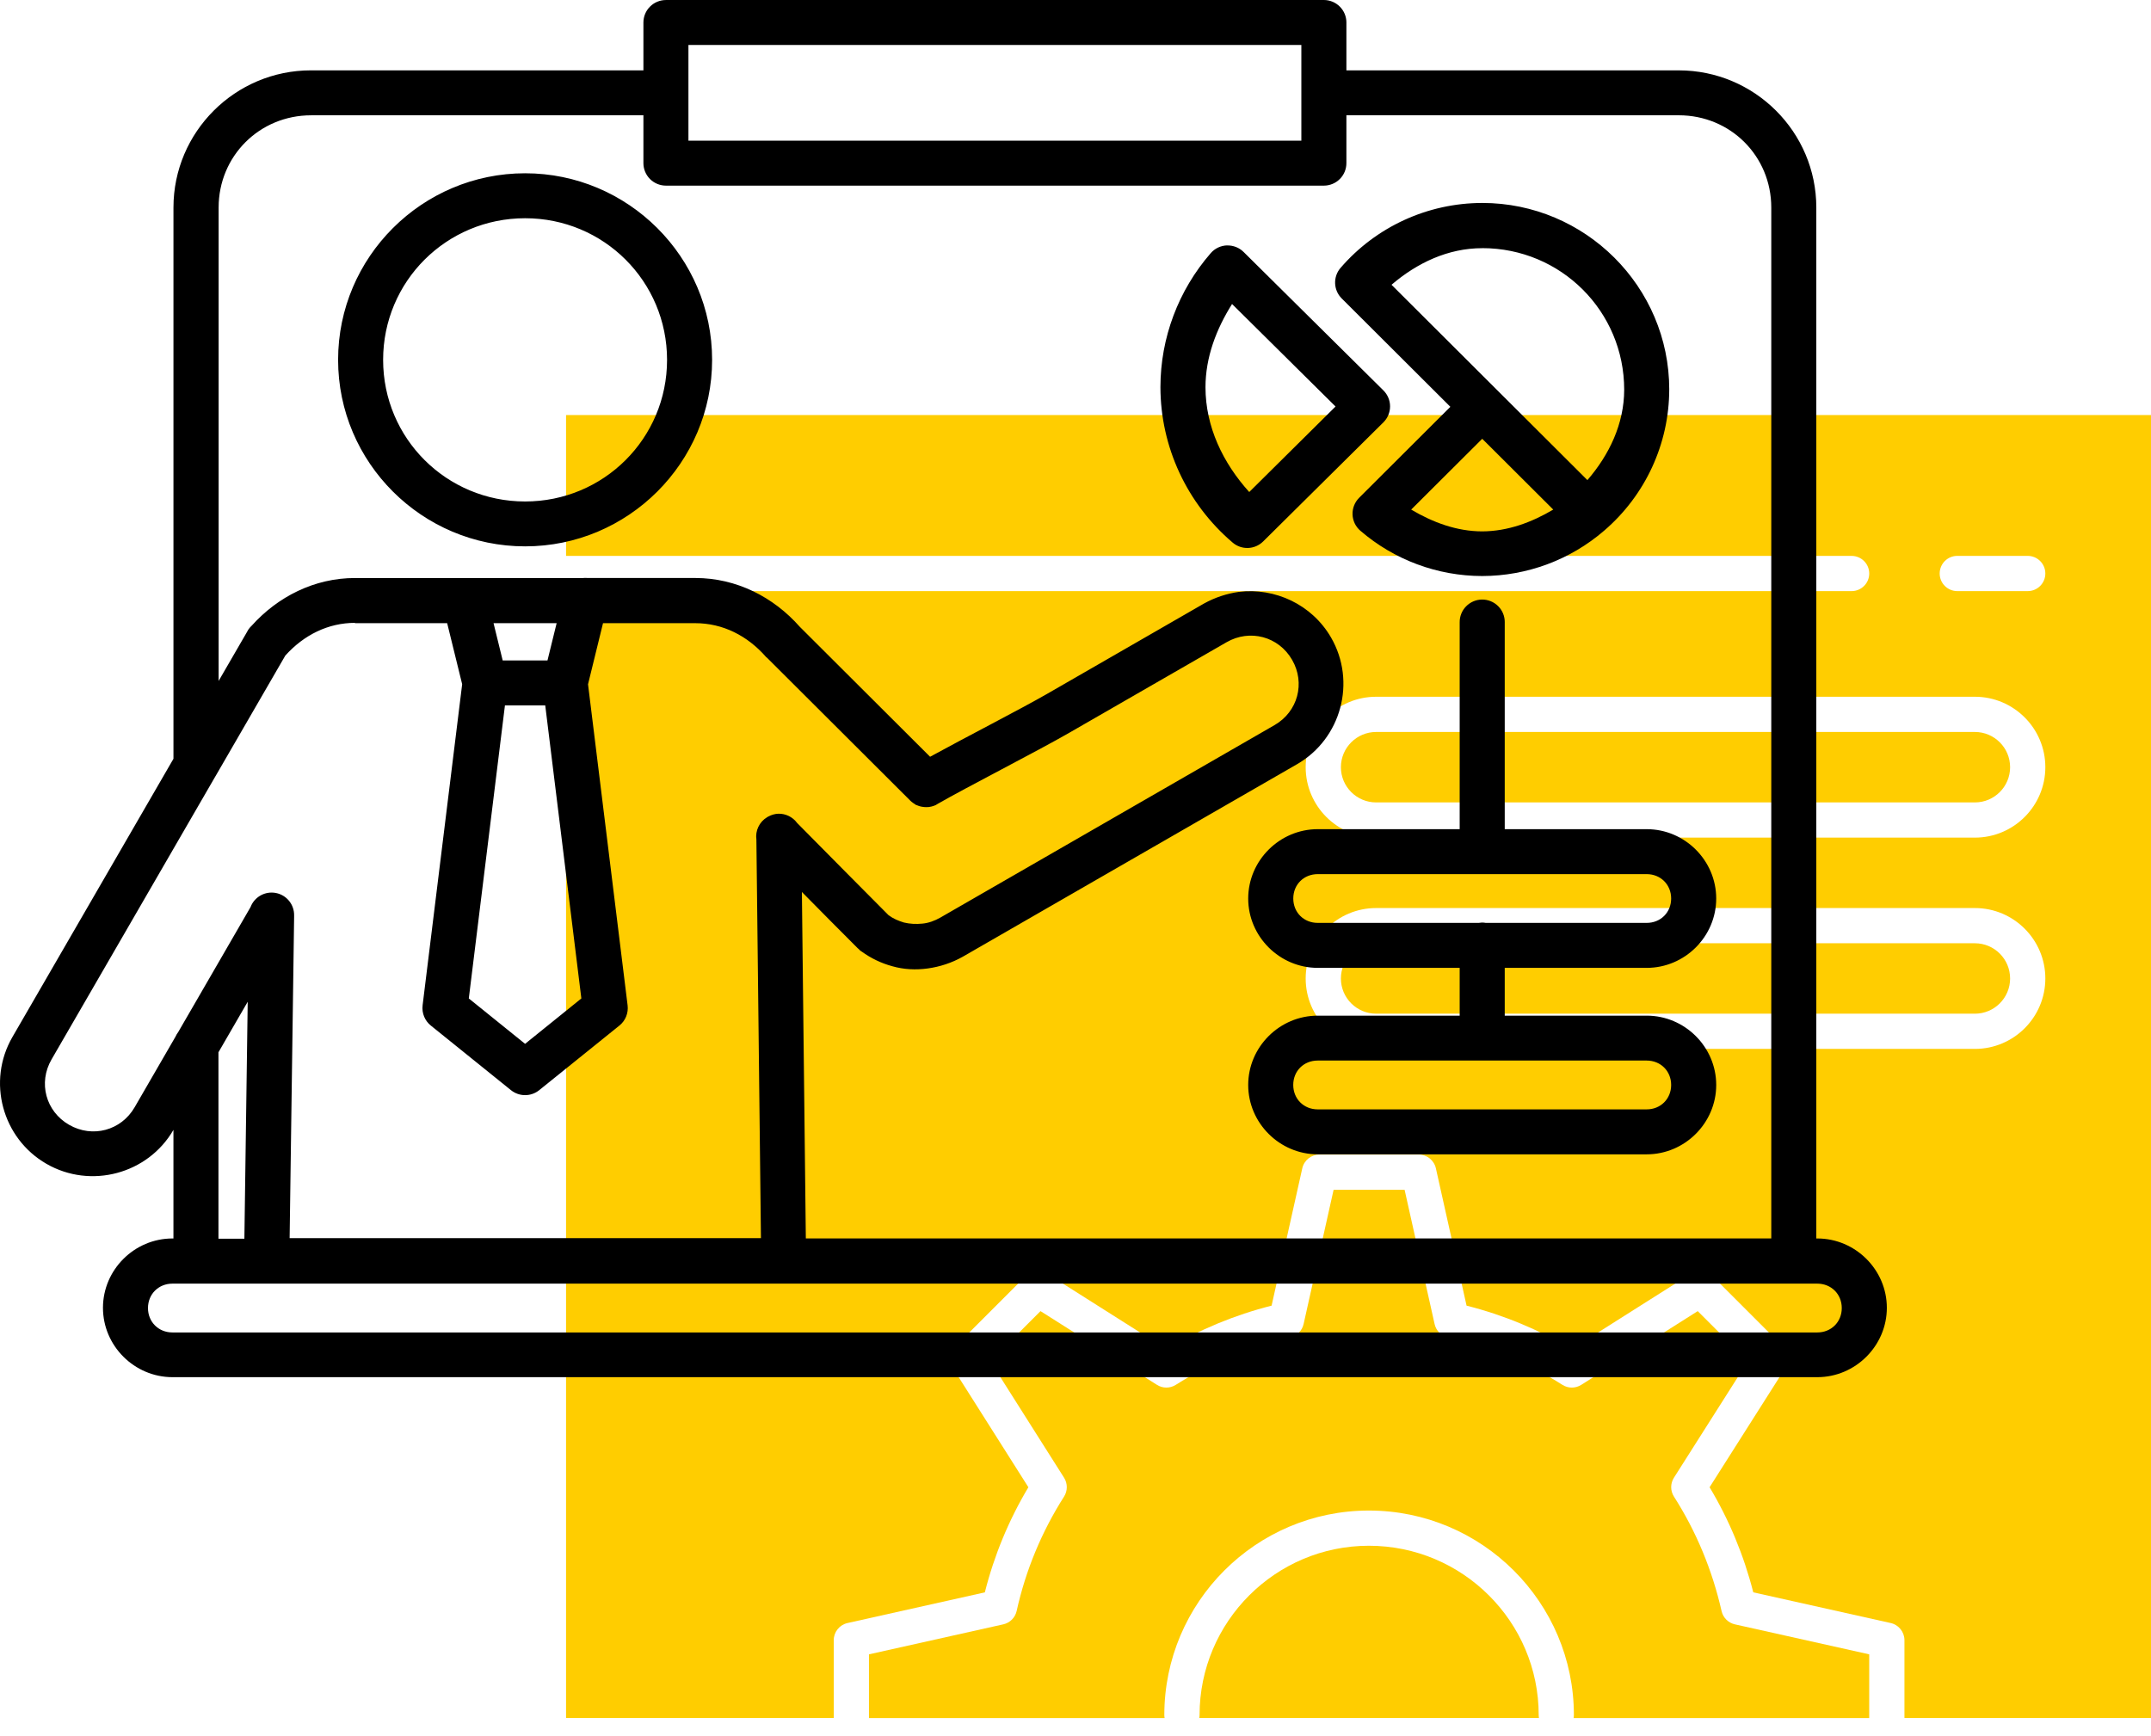
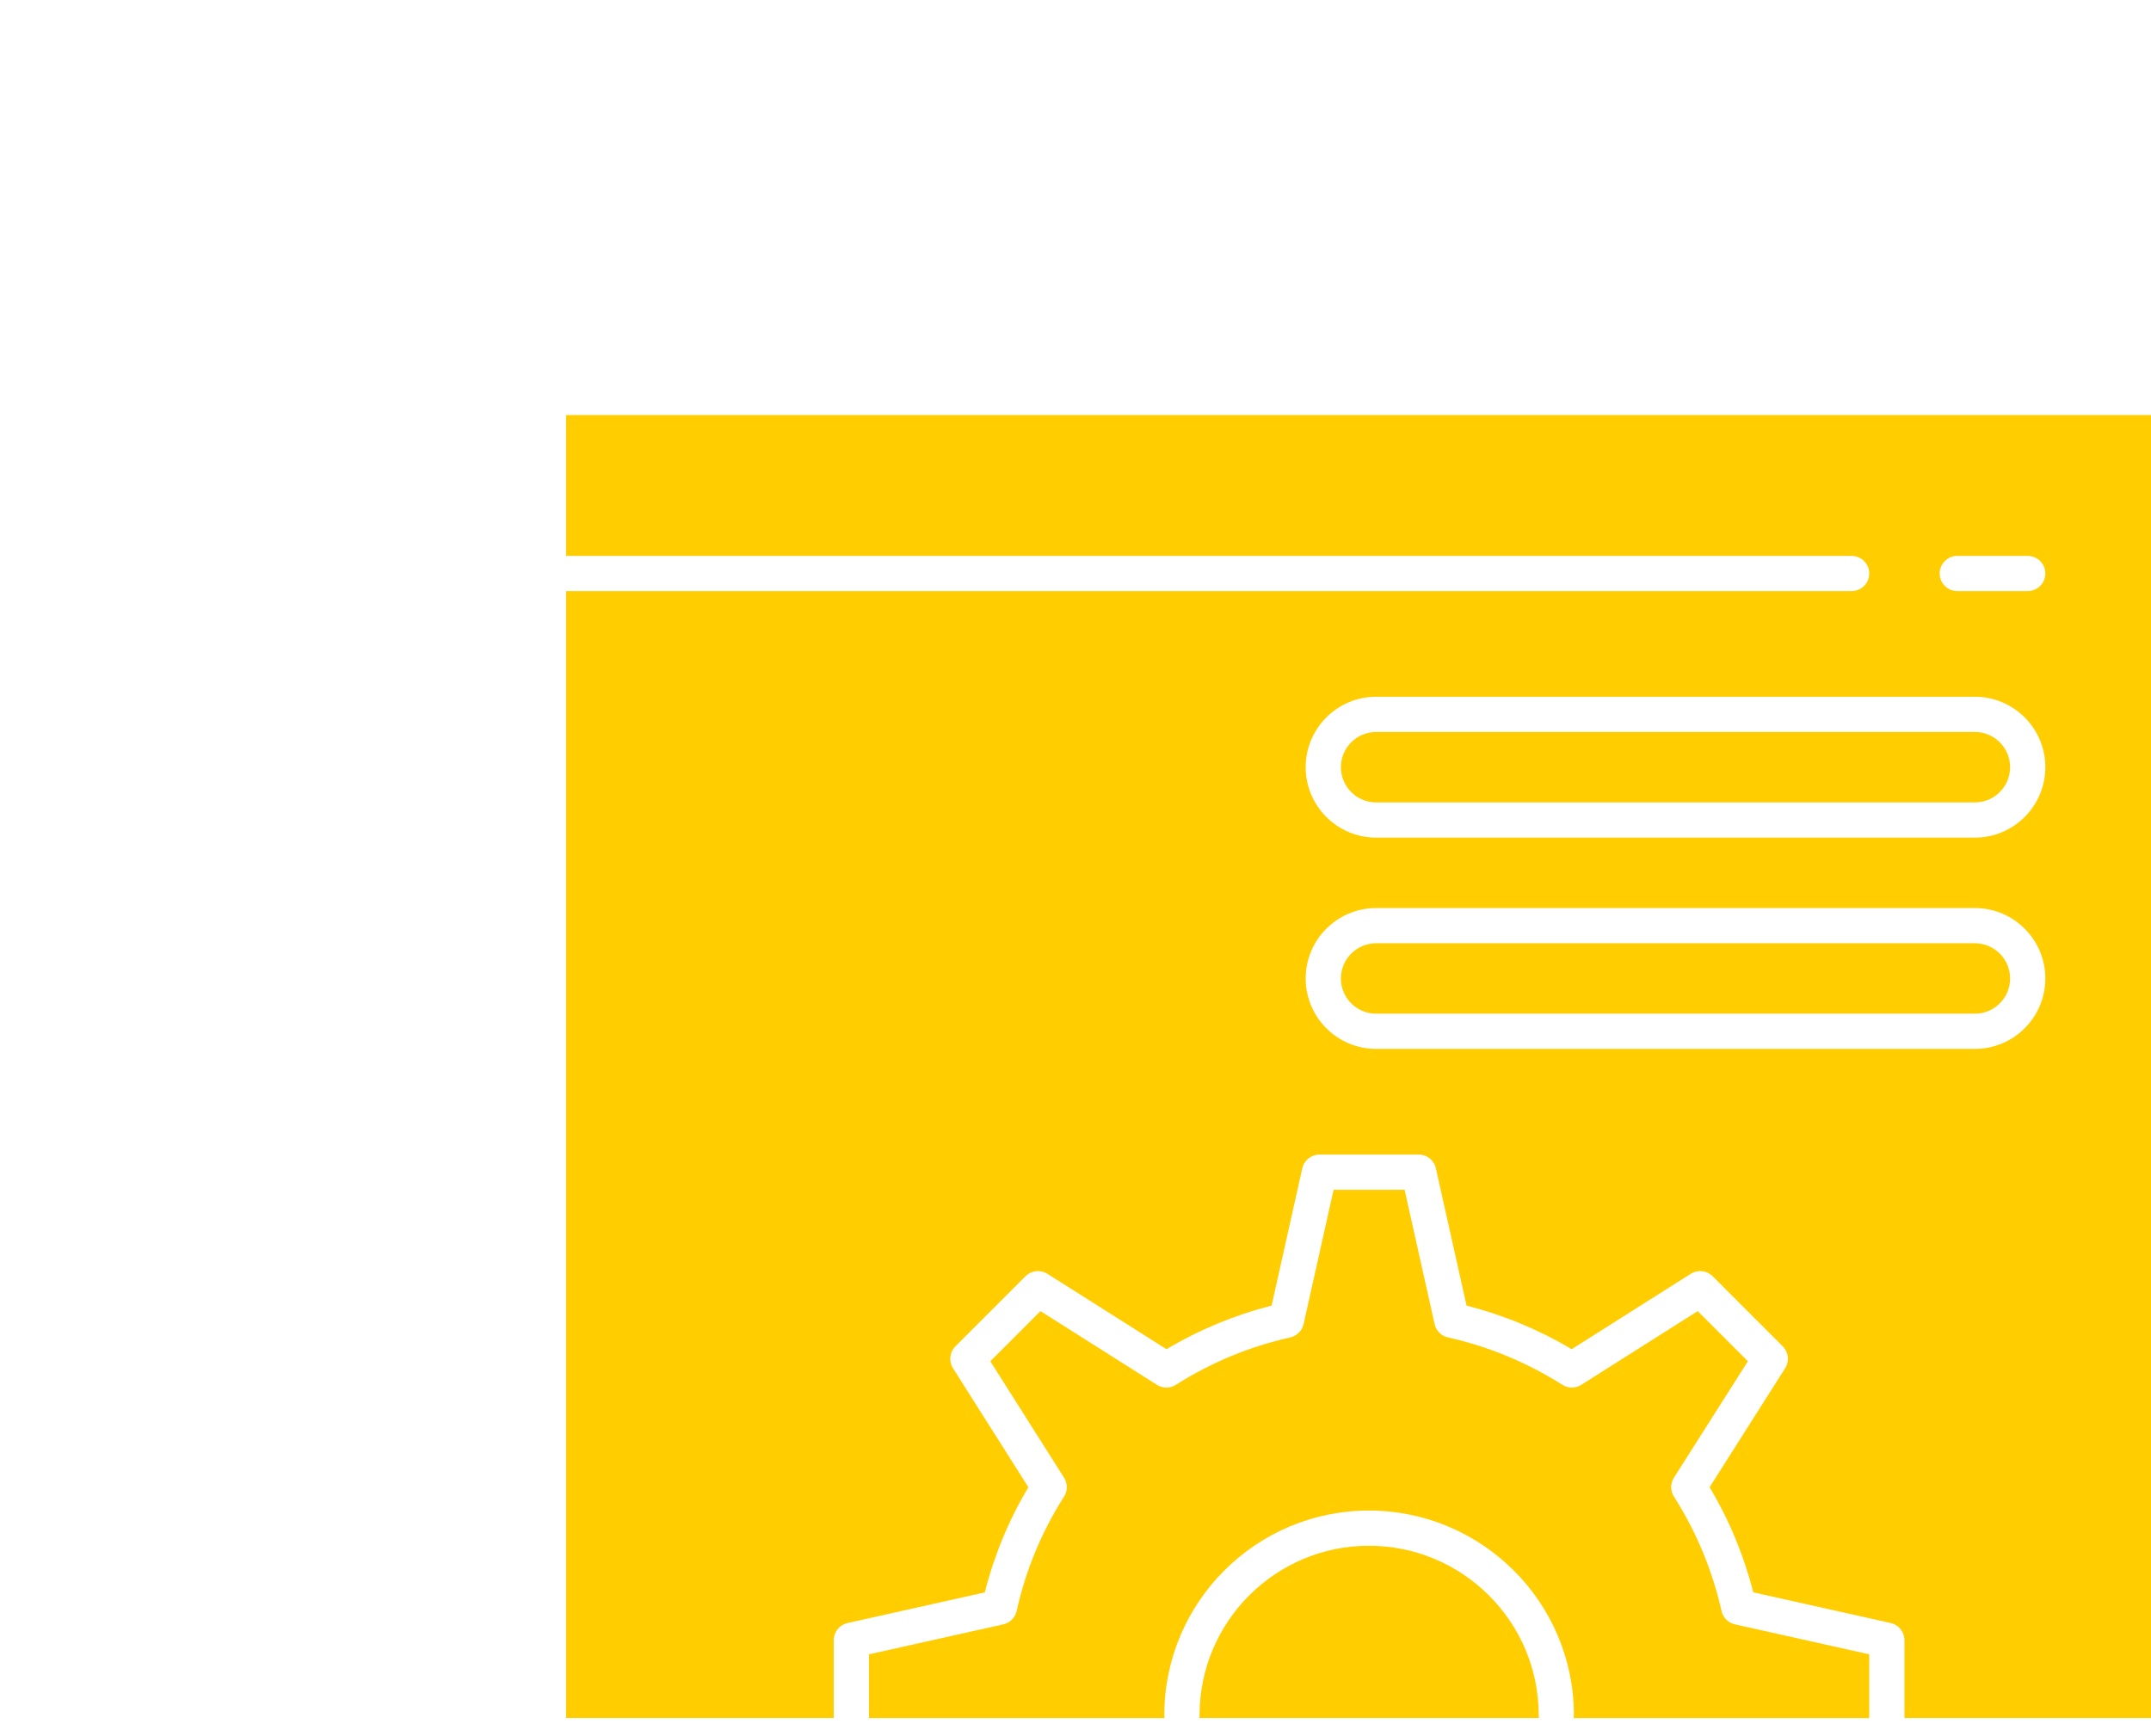
<svg xmlns="http://www.w3.org/2000/svg" width="114" height="92" viewBox="0 0 114 92" fill="none">
  <path d="M104.666 42.534H72.933C71.903 42.534 71.066 41.697 71.066 40.667C71.066 39.638 71.903 38.8 72.933 38.8H104.666C105.696 38.8 106.533 39.638 106.533 40.667C106.533 41.697 105.696 42.534 104.666 42.534Z" fill="#FFCD00" />
  <path d="M104.666 53.733H72.933C71.903 53.733 71.066 52.896 71.066 51.867C71.066 50.837 71.903 50 72.933 50H104.666C105.696 50 106.533 50.837 106.533 51.867C106.533 52.896 105.696 53.733 104.666 53.733Z" fill="#FFCD00" />
  <path d="M53.881 85.394C54.36 83.236 55.205 81.196 56.393 79.331C56.587 79.025 56.587 78.636 56.394 78.33L52.486 72.158L55.145 69.499L61.317 73.407C61.621 73.6 62.01 73.601 62.315 73.407C64.199 72.215 66.239 71.37 68.38 70.894C68.733 70.815 69.009 70.54 69.089 70.186L70.679 63.068H74.442L76.032 70.186C76.111 70.54 76.387 70.816 76.741 70.894C78.881 71.37 80.922 72.215 82.806 73.407C83.111 73.601 83.5 73.6 83.805 73.407L89.977 69.499L92.635 72.157L88.716 78.329C88.522 78.635 88.522 79.026 88.718 79.332C89.897 81.178 90.746 83.22 91.241 85.398C91.321 85.75 91.596 86.024 91.948 86.103L99.066 87.692V91.068H83.398C83.406 91.017 83.414 90.966 83.414 90.912C83.414 84.934 78.54 80.07 72.549 80.07C66.571 80.07 61.707 84.934 61.707 90.912C61.707 90.966 61.714 91.017 61.723 91.068H46.054V87.692L53.173 86.102C53.526 86.023 53.802 85.747 53.881 85.394L53.881 85.394Z" fill="#FFCD00" />
  <path d="M72.55 81.936C77.512 81.936 81.549 85.963 81.549 90.912C81.549 90.965 81.556 91.017 81.564 91.067H63.559C63.568 91.017 63.575 90.965 63.575 90.912C63.575 85.962 67.601 81.936 72.55 81.936H72.55Z" fill="#FFCD00" />
  <path d="M114 91.067H100.933V86.943C100.933 86.506 100.63 86.128 100.203 86.032L92.922 84.406C92.416 82.429 91.639 80.56 90.606 78.835L94.611 72.525C94.845 72.156 94.793 71.674 94.483 71.365L90.768 67.65C90.459 67.341 89.977 67.288 89.608 67.521L83.296 71.517C81.545 70.476 79.677 69.701 77.726 69.209L76.1 61.93C76.004 61.503 75.626 61.2 75.189 61.2H69.93C69.493 61.2 69.115 61.503 69.019 61.93L67.393 69.209C65.443 69.701 63.574 70.476 61.823 71.517L55.511 67.521C55.141 67.288 54.66 67.341 54.351 67.65L50.636 71.365C50.327 71.674 50.274 72.155 50.507 72.525L54.503 78.835C53.464 80.574 52.69 82.444 52.195 84.407L44.917 86.033C44.49 86.128 44.187 86.507 44.187 86.944L44.188 91.066H30V31.333H98.133C98.648 31.333 99.067 30.915 99.067 30.4C99.067 29.885 98.648 29.467 98.133 29.467H30V22H114L114 91.067ZM107.466 29.466H103.733C103.218 29.466 102.8 29.884 102.8 30.4C102.8 30.915 103.218 31.333 103.733 31.333H107.466C107.982 31.333 108.4 30.915 108.4 30.4C108.4 29.884 107.982 29.466 107.466 29.466ZM104.666 36.933H72.933C70.874 36.933 69.199 38.608 69.199 40.666C69.199 42.725 70.874 44.4 72.933 44.4H104.666C106.725 44.4 108.4 42.725 108.4 40.666C108.4 38.608 106.725 36.933 104.666 36.933ZM104.666 48.133H72.933C70.874 48.133 69.199 49.808 69.199 51.866C69.199 53.925 70.874 55.6 72.933 55.6H104.666C106.725 55.6 108.4 53.925 108.4 51.866C108.4 49.808 106.725 48.133 104.666 48.133Z" fill="#FFCD00" />
-   <path d="M35.293 0.001C34.977 0.001 34.672 0.127 34.449 0.351C34.225 0.575 34.1 0.877 34.1 1.194V3.729H16.481C12.464 3.729 9.193 6.993 9.193 11.002V40.221L0.657 54.972C-0.699 57.314 0.113 60.338 2.461 61.691C4.807 63.042 7.837 62.233 9.192 59.892V65.648H9.142C7.122 65.648 5.457 67.306 5.457 69.323C5.457 71.34 7.122 73 9.142 73H96.315C98.335 73 100 71.338 100 69.323C100 67.306 98.335 65.648 96.315 65.648H96.262V11.002C96.262 6.994 92.99 3.73 88.974 3.73H71.357V1.195L71.358 1.193C71.358 0.877 71.232 0.573 71.008 0.35C70.784 0.126 70.48 0 70.163 0L35.293 0.001ZM36.486 2.384H68.97V4.937V4.963V7.457H36.486V4.908V4.881V2.384ZM16.481 6.111H34.1V8.646C34.1 8.962 34.225 9.266 34.449 9.49C34.672 9.713 34.977 9.84 35.293 9.84H70.163C70.48 9.84 70.784 9.714 71.008 9.49C71.232 9.267 71.358 8.963 71.357 8.646V6.111H88.974C91.71 6.111 93.875 8.271 93.875 11.002V65.647H42.708L42.499 47.281C43.548 48.345 44.566 49.373 45.459 50.264H45.459V50.265H45.46L45.464 50.269V50.269C45.477 50.28 45.49 50.29 45.504 50.3C45.53 50.33 45.559 50.36 45.589 50.387C45.602 50.396 45.616 50.405 45.629 50.414H45.628C45.641 50.423 45.655 50.432 45.668 50.44C46.161 50.797 46.71 51.061 47.29 51.217C47.898 51.392 48.538 51.422 49.175 51.334C49.812 51.246 50.445 51.041 51.031 50.71C55.666 48.039 64.102 43.179 68.739 40.51C71.086 39.159 71.898 36.133 70.543 33.792C69.526 32.036 67.568 31.142 65.661 31.374C65.026 31.462 64.395 31.667 63.809 31.992C61.824 33.136 58.74 34.912 55.479 36.789C54.14 37.56 51.166 39.087 49.293 40.114C46.789 37.617 45.059 35.891 42.386 33.223C40.998 31.649 39.031 30.638 36.854 30.638H31.15V30.639C31.127 30.637 31.105 30.636 31.082 30.635C31.024 30.632 30.966 30.633 30.909 30.639H18.815C16.665 30.639 14.722 31.627 13.337 33.169H13.336C13.28 33.222 13.228 33.281 13.183 33.344C13.176 33.355 13.168 33.365 13.161 33.375C13.16 33.378 13.158 33.381 13.156 33.384C13.125 33.431 13.096 33.48 13.072 33.531L11.587 36.095V11.002C11.587 8.274 13.752 6.112 16.488 6.112L16.481 6.111ZM27.83 9.185C22.371 9.185 17.919 13.627 17.919 19.074C17.919 24.521 22.37 28.961 27.83 28.961C33.29 28.961 37.741 24.521 37.741 19.074C37.741 13.627 33.289 9.185 27.83 9.185ZM78.554 10.759C75.671 10.761 72.93 12.017 71.049 14.198V14.198C70.64 14.671 70.666 15.378 71.108 15.819L76.867 21.564L72.029 26.39H72.03C71.796 26.624 71.671 26.945 71.683 27.274C71.695 27.605 71.844 27.915 72.095 28.131C73.89 29.679 76.183 30.532 78.555 30.534H78.554H78.558C80.929 30.53 83.221 29.678 85.015 28.131C87.202 26.255 88.463 23.524 88.467 20.648H88.468V20.646C88.468 15.199 84.016 10.758 78.557 10.758H78.554L78.554 10.759ZM27.83 11.568C32 11.568 35.353 14.915 35.353 19.075C35.353 23.234 32 26.582 27.83 26.582C23.661 26.582 20.305 23.235 20.305 19.075C20.305 14.915 23.661 11.568 27.83 11.568ZM65.047 13.007C64.709 13.014 64.39 13.162 64.168 13.418C62.451 15.391 61.503 17.912 61.501 20.52V20.521C61.505 23.689 62.906 26.699 65.328 28.76V28.761C65.799 29.164 66.502 29.139 66.943 28.703L73.319 22.387C73.545 22.163 73.672 21.858 73.672 21.541C73.672 21.224 73.545 20.919 73.319 20.695L65.909 13.356C65.681 13.13 65.37 13.005 65.048 13.01L65.047 13.007ZM78.556 13.153C82.726 13.153 86.08 16.5 86.08 20.66C86.076 22.463 85.293 24.101 84.13 25.45L73.749 15.095C75.103 13.935 76.746 13.155 78.556 13.155L78.556 13.153ZM65.297 16.115L70.782 21.548L66.208 26.081C64.814 24.537 63.893 22.627 63.889 20.532V20.528C63.89 18.94 64.458 17.452 65.297 16.115ZM78.556 23.259L79.051 23.751L82.32 27.012C81.17 27.692 79.909 28.161 78.557 28.167C77.204 28.165 75.941 27.692 74.791 27.012L78.556 23.259ZM78.539 31.781C78.223 31.785 77.92 31.916 77.7 32.142C77.479 32.368 77.357 32.673 77.361 32.989V43.952H69.838C67.818 43.952 66.153 45.614 66.153 47.629C66.153 49.645 67.818 51.304 69.838 51.304H77.361V53.837H69.838C67.818 53.837 66.153 55.495 66.153 57.511C66.153 59.528 67.818 61.188 69.838 61.188H87.274C89.294 61.188 90.957 59.526 90.957 57.511C90.957 55.495 89.294 53.837 87.274 53.837H79.749V51.304H87.274C89.294 51.304 90.957 49.646 90.957 47.629C90.957 45.612 89.294 43.952 87.274 43.952H79.749V32.989H79.75C79.754 32.667 79.628 32.357 79.4 32.13C79.172 31.902 78.861 31.776 78.539 31.781ZM18.811 33.033H23.699L24.494 36.268V36.269L22.397 53.291L22.398 53.29C22.347 53.698 22.512 54.104 22.833 54.362L27.08 57.786C27.517 58.139 28.142 58.139 28.579 57.786L32.828 54.362H32.829C33.149 54.104 33.313 53.698 33.262 53.29L31.165 36.273V36.272L31.959 33.033H36.848C38.302 33.033 39.612 33.692 40.605 34.83V34.829C40.627 34.849 40.65 34.869 40.673 34.887C43.608 37.816 45.305 39.508 48.24 42.436C48.244 42.441 48.249 42.445 48.253 42.45C48.275 42.471 48.298 42.49 48.321 42.509C48.327 42.513 48.333 42.517 48.339 42.522C48.364 42.542 48.391 42.562 48.418 42.581C48.425 42.585 48.433 42.589 48.44 42.593C48.467 42.615 48.494 42.634 48.522 42.652C48.53 42.657 48.537 42.661 48.544 42.665C48.573 42.677 48.602 42.687 48.633 42.696C48.638 42.699 48.644 42.703 48.65 42.705C48.681 42.716 48.712 42.727 48.744 42.736C48.75 42.738 48.756 42.739 48.761 42.741C48.794 42.749 48.826 42.756 48.858 42.763C48.866 42.764 48.873 42.765 48.88 42.766C48.915 42.772 48.949 42.777 48.983 42.779C48.986 42.78 48.99 42.78 48.992 42.78C49.029 42.783 49.065 42.784 49.102 42.784C49.106 42.784 49.11 42.783 49.115 42.783C49.149 42.783 49.183 42.782 49.217 42.779C49.225 42.778 49.232 42.777 49.239 42.776C49.271 42.771 49.302 42.765 49.334 42.758C49.342 42.756 49.351 42.755 49.36 42.754C49.391 42.746 49.421 42.737 49.451 42.727C49.461 42.724 49.472 42.721 49.482 42.718C49.508 42.709 49.535 42.699 49.562 42.687C49.571 42.683 49.582 42.679 49.593 42.674C49.625 42.656 49.658 42.637 49.689 42.615C51.209 41.739 54.964 39.825 56.674 38.84C59.934 36.961 63.02 35.186 65.004 34.044C66.241 33.331 67.763 33.736 68.478 34.973C69.192 36.207 68.785 37.725 67.547 38.437C62.912 41.108 54.476 45.967 49.84 48.637C49.531 48.813 49.206 48.93 48.879 48.959C48.552 48.99 48.224 48.977 47.91 48.901C47.616 48.813 47.337 48.696 47.088 48.508C45.672 47.095 43.962 45.35 42.237 43.614H42.239C42.007 43.303 41.637 43.123 41.248 43.133C41.064 43.141 40.886 43.192 40.725 43.28C40.713 43.285 40.701 43.291 40.689 43.298C40.678 43.304 40.666 43.312 40.654 43.32C40.244 43.566 40.021 44.033 40.088 44.506L40.329 65.63H15.35L15.588 48.584H15.587C15.588 48.565 15.588 48.545 15.588 48.526C15.598 47.946 15.189 47.444 14.62 47.334C14.05 47.225 13.484 47.541 13.278 48.083L10.248 53.321L9.438 54.719V54.718C9.383 54.791 9.337 54.87 9.3 54.953L7.135 58.694C6.42 59.928 4.899 60.335 3.662 59.623C2.424 58.911 2.017 57.392 2.731 56.159L11.414 41.154C11.418 41.15 11.421 41.145 11.423 41.141L15.12 34.752C16.107 33.655 17.394 33.016 18.819 33.016L18.811 33.033ZM26.157 33.033H29.501L29.016 35.008H26.642L26.157 33.033ZM26.761 37.392H28.897L30.811 52.925L27.829 55.331L24.846 52.925L26.761 37.392ZM69.837 46.335H87.272C88.011 46.335 88.569 46.892 88.569 47.627C88.569 48.366 88.011 48.92 87.272 48.92H78.74H78.742C78.675 48.908 78.606 48.902 78.538 48.902C78.482 48.904 78.427 48.91 78.371 48.92H69.839C69.1 48.92 68.542 48.365 68.542 47.627C68.542 46.888 69.1 46.335 69.839 46.335H69.837ZM13.128 53.101L12.952 65.66H11.578V55.779L12.306 54.521L13.128 53.101ZM69.837 56.217H87.272C88.011 56.217 88.569 56.773 88.569 57.509C88.569 58.248 88.011 58.805 87.272 58.805H69.837C69.097 58.805 68.54 58.248 68.54 57.509C68.54 56.77 69.097 56.217 69.837 56.217ZM9.14 68.042H96.313C97.052 68.042 97.611 68.598 97.611 69.337C97.611 70.076 97.052 70.63 96.313 70.63H9.14C8.401 70.63 7.843 70.073 7.843 69.337C7.843 68.598 8.401 68.042 9.14 68.042Z" fill="black" />
</svg>